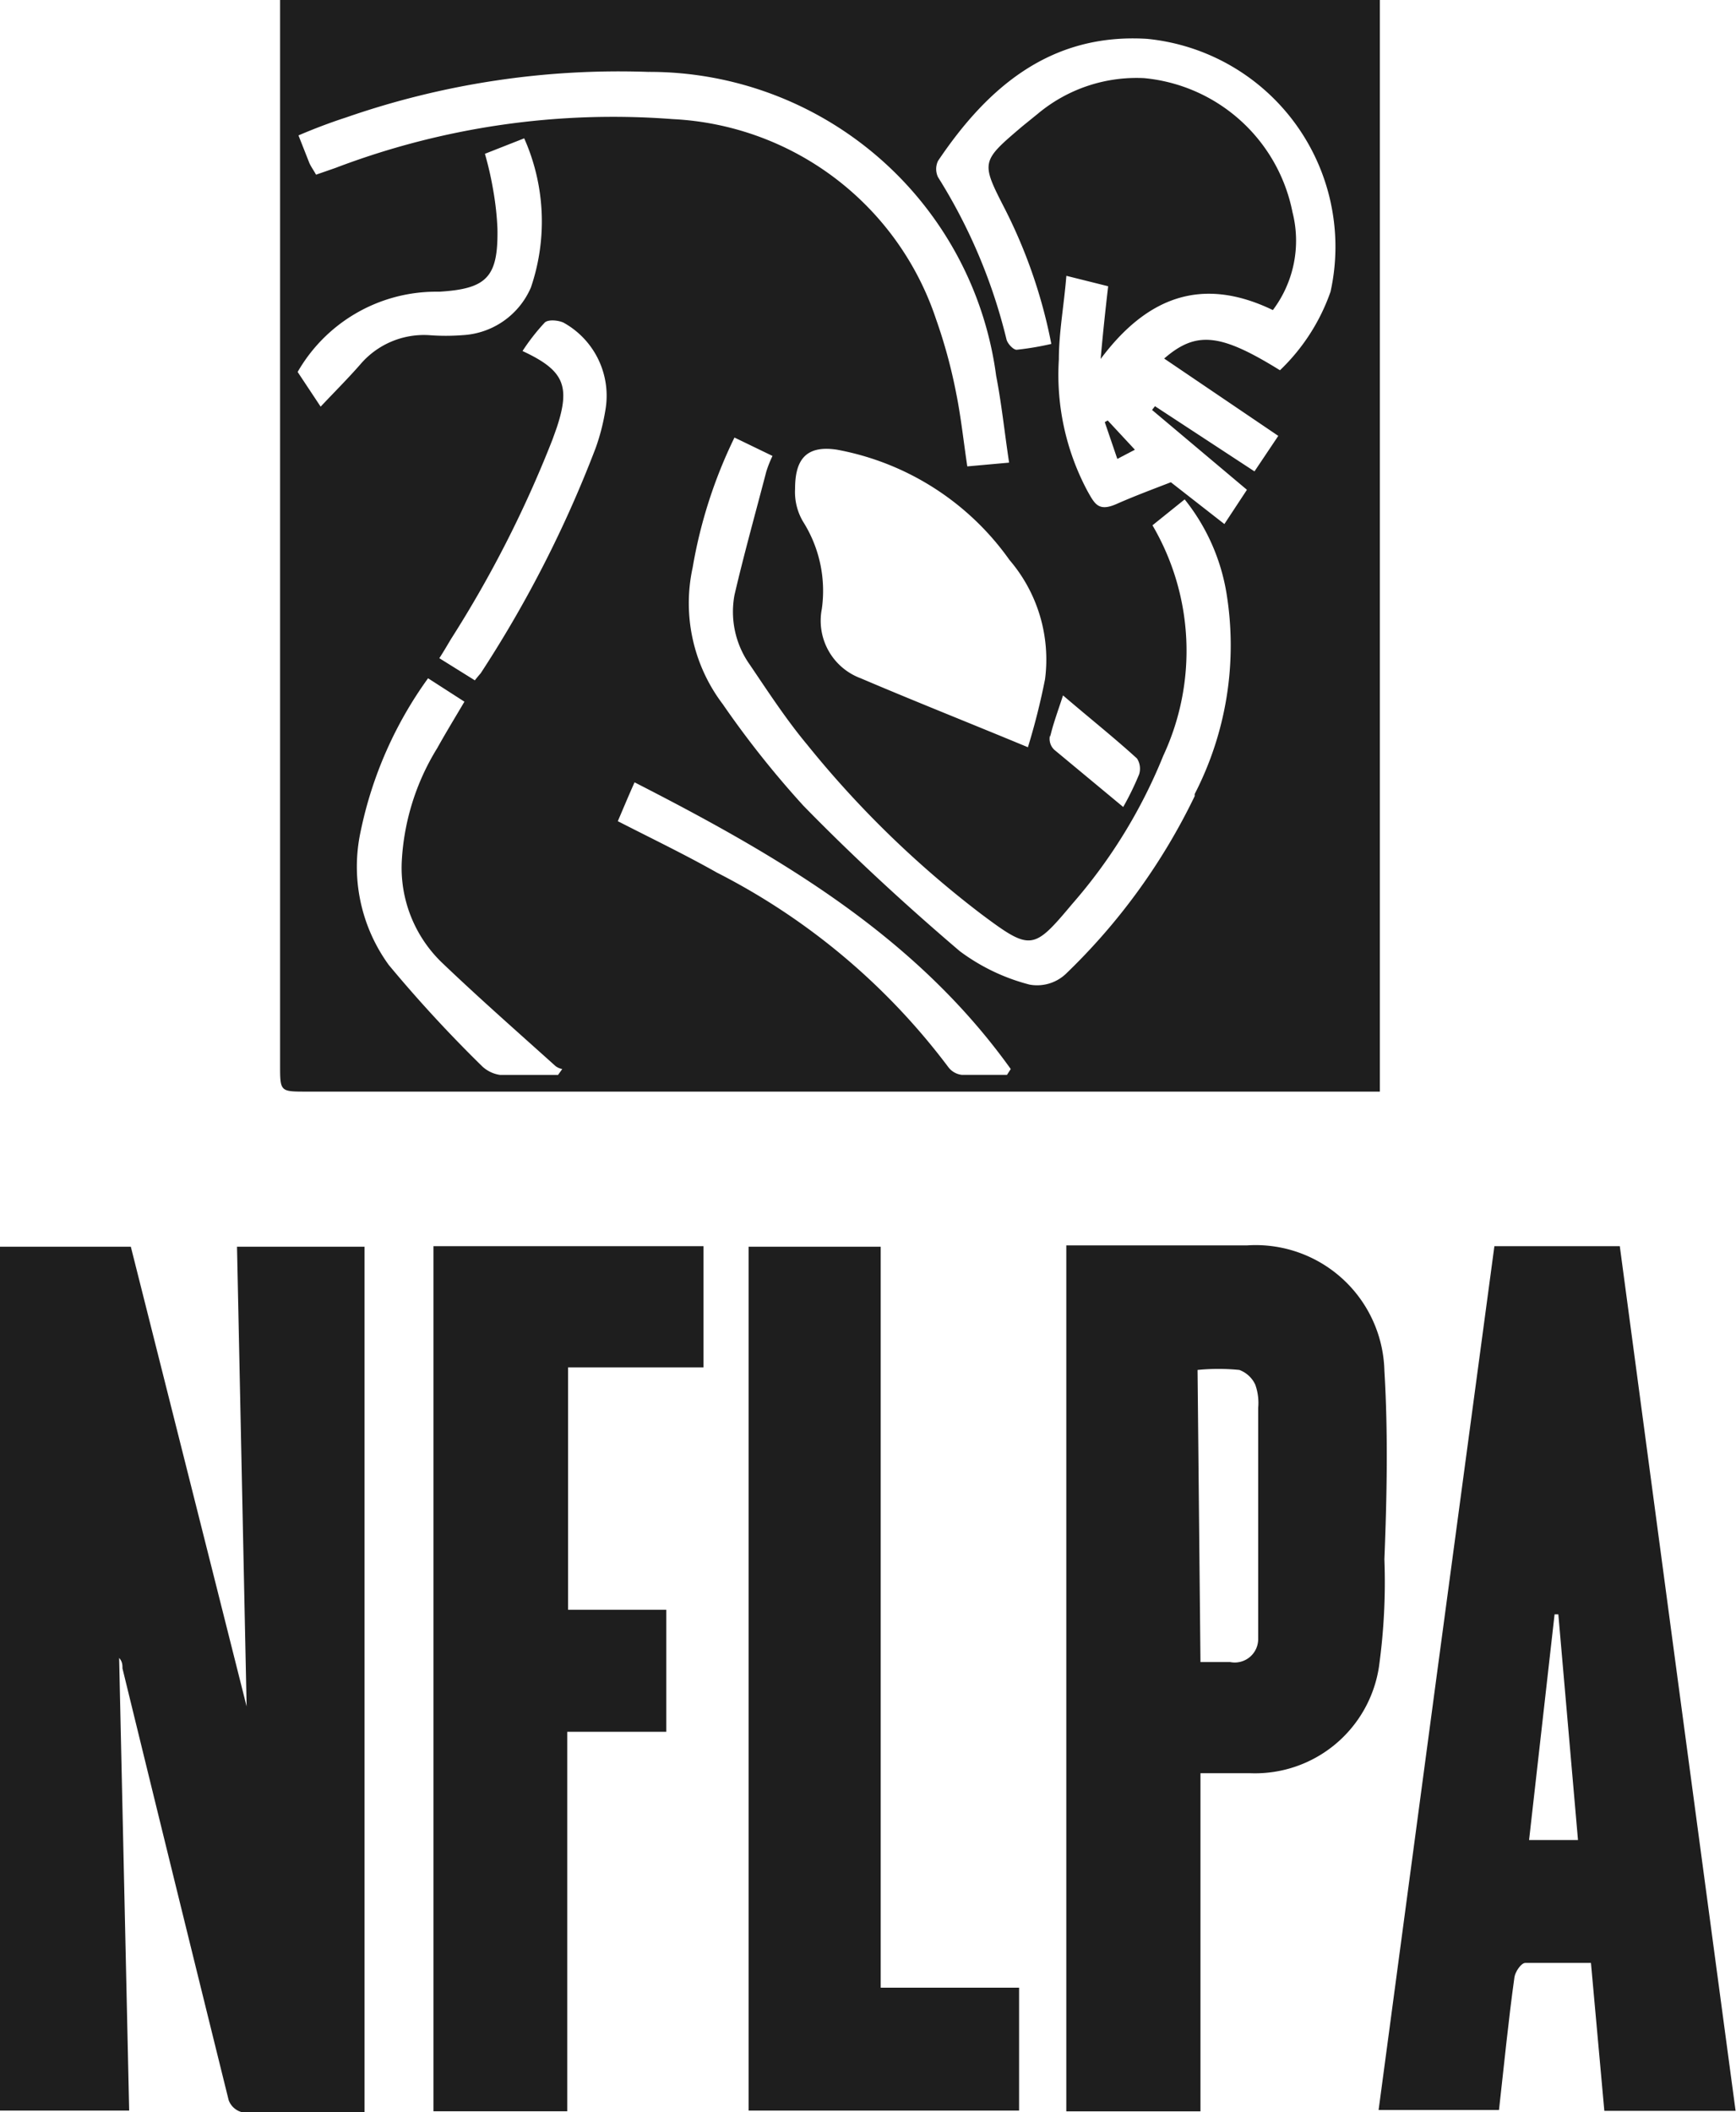
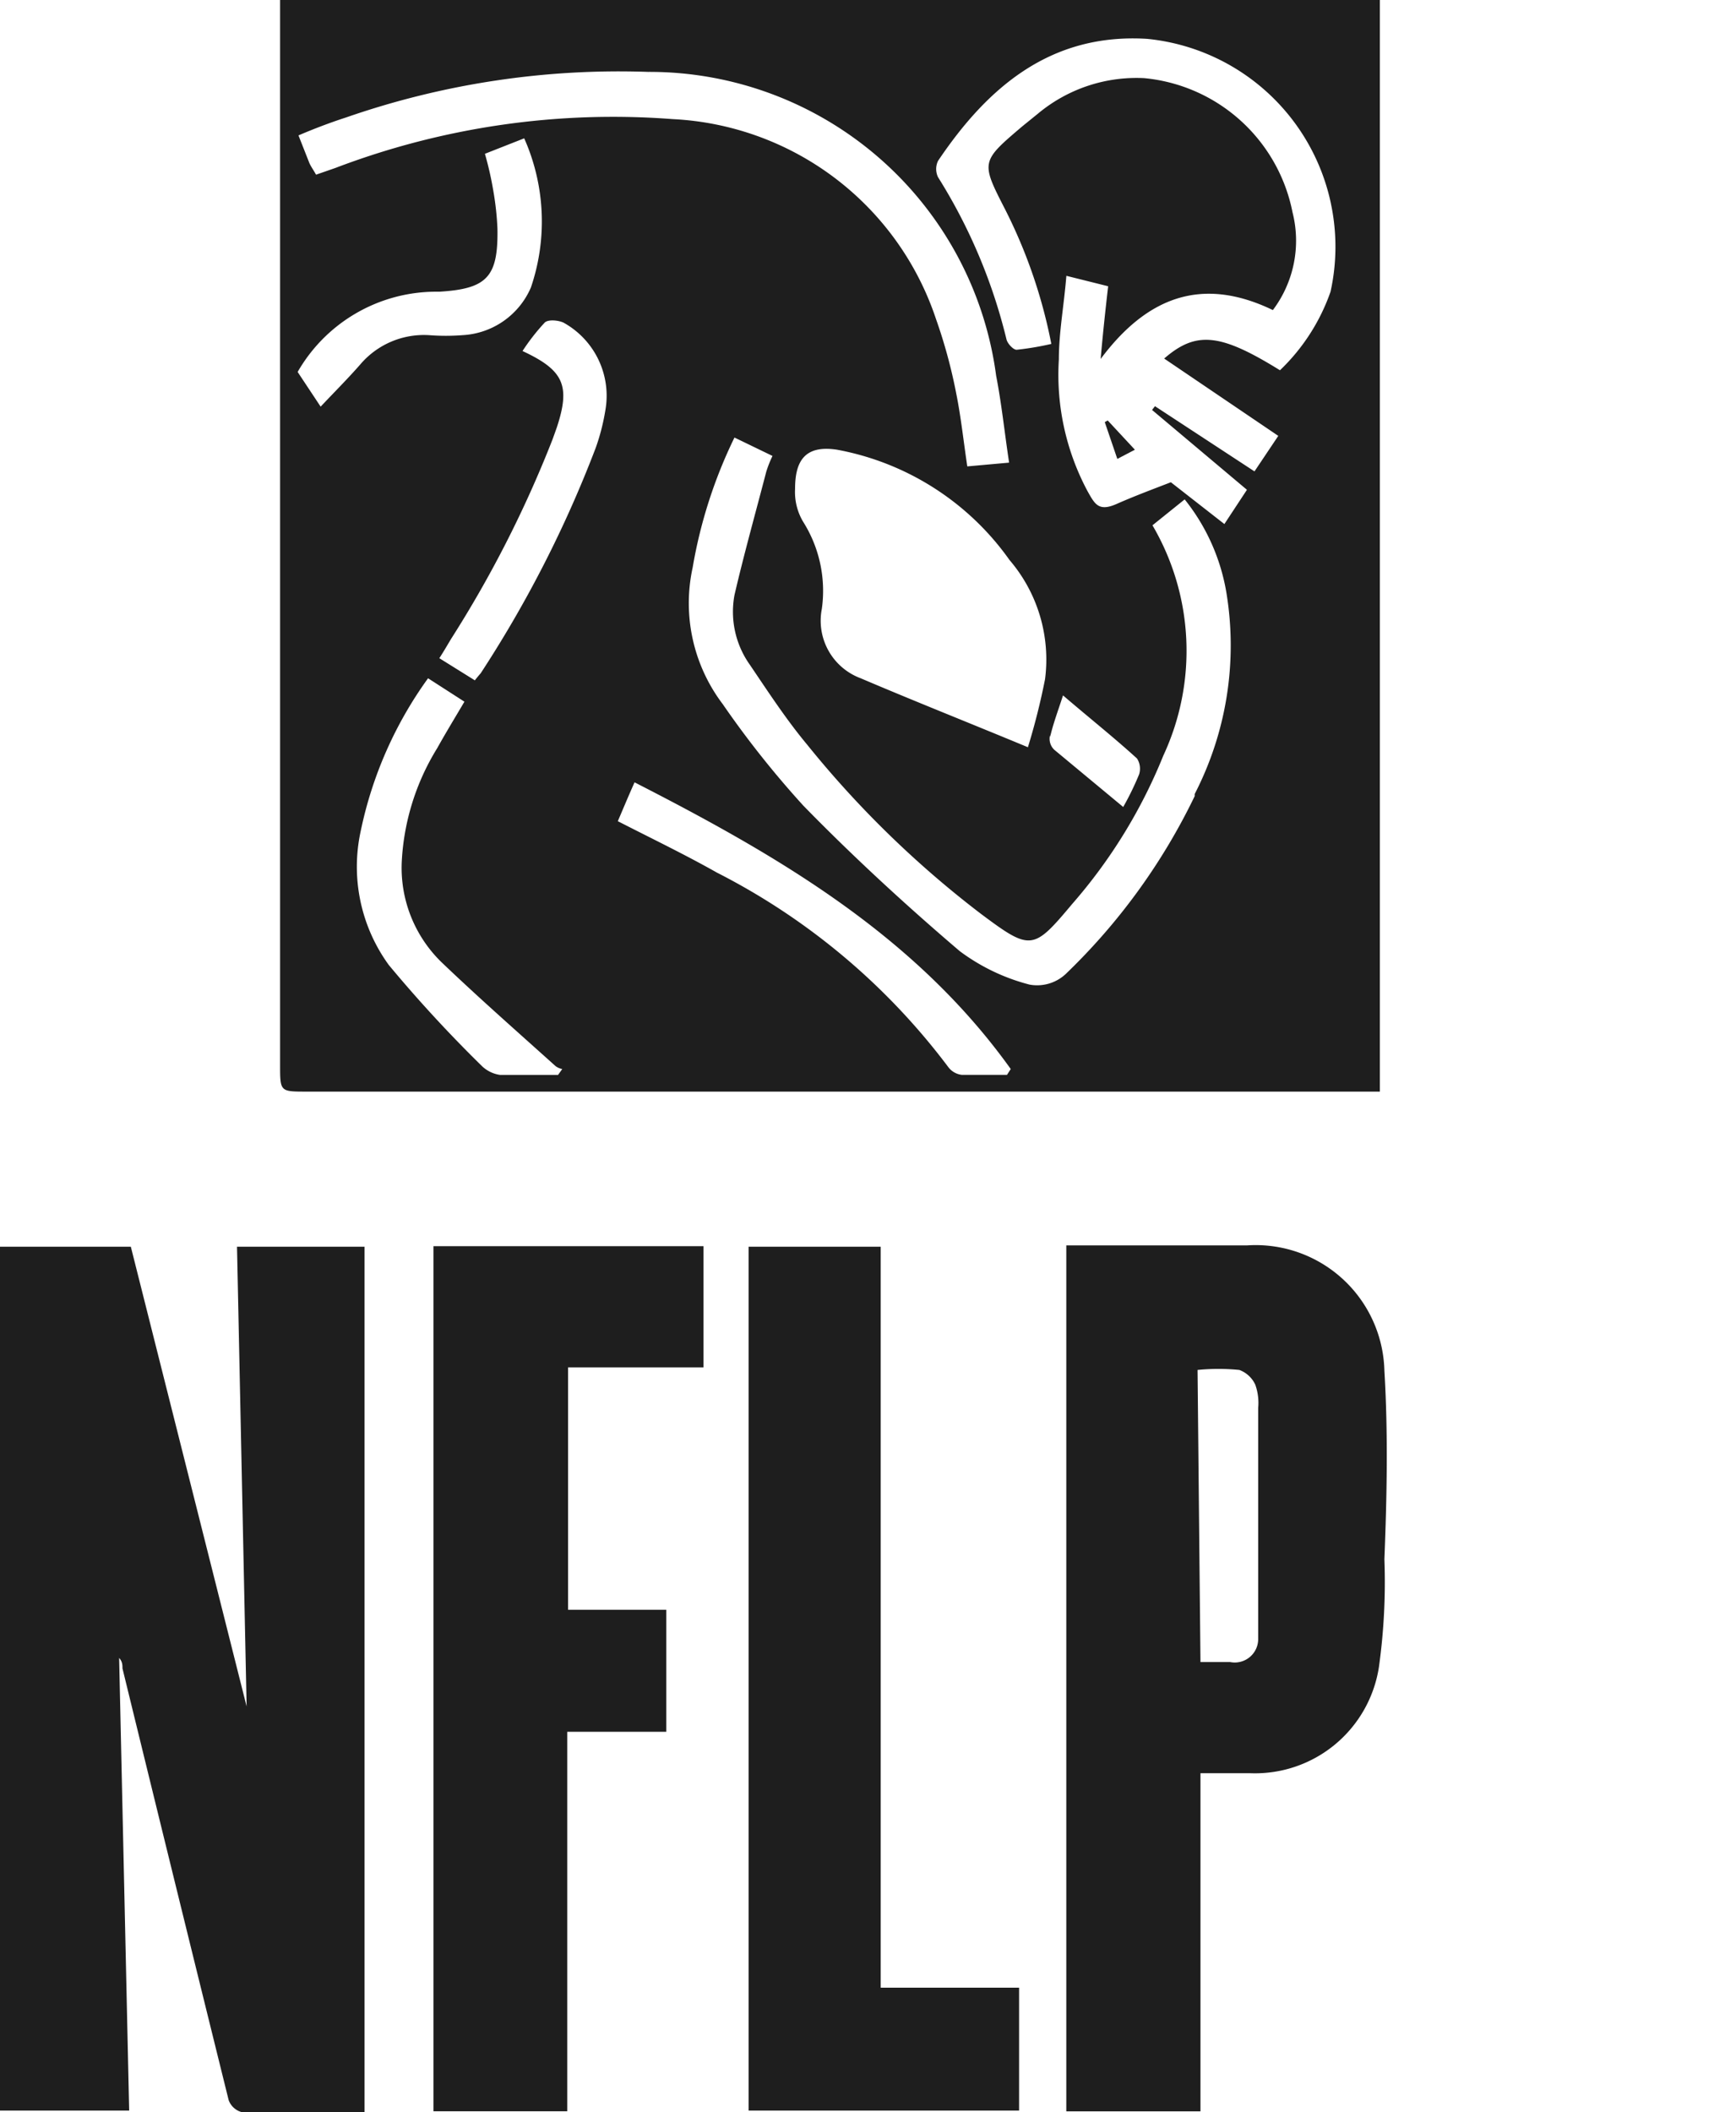
<svg xmlns="http://www.w3.org/2000/svg" width="97" height="118" viewBox="0 0 97 118">
  <g>
    <g>
      <g />
      <g>
        <path fill="#1e1e1e" d="M20.367 118.003h-6.843a1.076 1.076 0 0 1-.748-.677 7753.128 7753.128 0 0 1-5.933-24.118c0-.187 0-.374-.186-.584l.56 25.286H0V69.65h7.31l6.47 25.683-.537-25.683h7.124z" />
      </g>
      <g>
        <path fill="#1e1e1e" d="M67.077 117.954H59.58V69.577h10.09a7.196 7.196 0 0 1 7.684 7.004c.21 3.502.14 7.005 0 10.53a34.331 34.331 0 0 1-.303 6 7.003 7.003 0 0 1-7.17 5.954h-2.804zm0-25.1h1.659a1.309 1.309 0 0 0 1.565-1.33v-.817-12.048a3.01 3.01 0 0 0-.164-1.307 1.588 1.588 0 0 0-.887-.817 11.683 11.683 0 0 0-2.336 0z" />
      </g>
      <g>
-         <path fill="#1e1e1e" d="M90.507 69.62c2.149 16.094 4.305 32.197 6.47 48.307h-7.334l-.748-8.265h-3.667c-.233 0-.56.49-.607.793-.327 2.335-.584 4.927-.864 7.425H77.03c2.149-16.094 4.305-32.181 6.47-48.26zm-2.336 33.177L87.073 90.19h-.21l-1.425 12.607z" />
-       </g>
+         </g>
      <g>
        <path fill="#1e1e1e" d="M31.694 117.95H24.22V69.62h15.088v6.77h-7.567v13.543h5.489v6.817h-5.536z" />
      </g>
      <g>
        <path fill="#1e1e1e" d="M41.83 69.65h7.38v41.396h7.732v6.864H41.83z" />
      </g>
      <g>
        <path fill="#1e1e1e" d="M77.101 0v60.985h-59.98c-1.471 0-1.471 0-1.471-1.495V0zM16.678 7.565l.607 1.54c.093.21.234.398.374.654l1.074-.373a43.598 43.598 0 0 1 18.849-2.732 16.353 16.353 0 0 1 14.714 11.16c.488 1.378.87 2.79 1.145 4.226.257 1.284.397 2.615.607 4.016l2.336-.21c-.257-1.704-.42-3.292-.724-4.856a19.54 19.54 0 0 0-6.525-12.156 19.554 19.554 0 0 0-12.931-4.818c-5.73-.2-11.448.662-16.864 2.545-.934.303-1.845.653-2.662 1.004zM45.92 34.018a3.43 3.43 0 0 0 2.172 3.875c3.013 1.285 6.026 2.475 9.343 3.853.385-1.251.705-2.522.958-3.806a8.544 8.544 0 0 0-1.986-6.654 15.183 15.183 0 0 0-9.646-6.164c-1.845-.28-2.336.7-2.336 2.195-.034.637.12 1.27.444 1.821a7.236 7.236 0 0 1 1.051 4.88zm-28.004-11.3c.817-.864 1.518-1.565 2.195-2.335a4.671 4.671 0 0 1 3.877-1.658c.614.047 1.231.047 1.846 0a4.416 4.416 0 0 0 3.83-2.662c.93-2.726.796-5.703-.374-8.335l-2.195.864c.195.675.35 1.361.467 2.055.124.702.202 1.412.233 2.124.047 2.709-.584 3.362-3.246 3.526h-.304a8.925 8.925 0 0 0-7.614 4.483zm13.5 37.006a.912.912 0 0 1-.374-.164c-2.102-1.89-4.228-3.759-6.26-5.697a7.355 7.355 0 0 1-2.335-5.696 13.352 13.352 0 0 1 1.985-6.374c.467-.84.981-1.681 1.518-2.592l-2.032-1.308a22.294 22.294 0 0 0-3.76 8.522 9.336 9.336 0 0 0 1.565 7.495 74.88 74.88 0 0 0 5.232 5.674c.272.251.614.414.98.467h3.247zM33.82 22.95a4.668 4.668 0 0 0-2.335-4.926c-.304-.14-.864-.187-1.051 0a11.677 11.677 0 0 0-1.238 1.587c2.312 1.074 2.686 1.938 1.915 4.273l-.234.654a64.29 64.29 0 0 1-5.675 11.16c-.21.35-.397.677-.654 1.074l1.985 1.237c.14-.186.327-.397.327-.397a65.88 65.88 0 0 0 6.423-12.584c.242-.675.421-1.37.537-2.078zm22.656 36.773c-5.348-7.471-12.986-11.908-21.02-16.017-.374.84-.655 1.518-.935 2.171 1.915.981 3.76 1.868 5.536 2.872a37.368 37.368 0 0 1 12.94 10.88 1.098 1.098 0 0 0 .747.42h2.522zM66.754 44.36a18.113 18.113 0 0 0 1.775-11.23 11.322 11.322 0 0 0-2.335-5.23l-1.799 1.447a13.866 13.866 0 0 1 .607 12.865 29.16 29.16 0 0 1-5.091 8.288c-2.172 2.592-2.313 2.639-5.092.56a56.416 56.416 0 0 1-9.716-9.455c-1.168-1.401-2.173-2.942-3.2-4.46a5.112 5.112 0 0 1-.864-3.899c.513-2.218 1.167-4.552 1.775-6.887.094-.304.211-.601.35-.887l-2.125-1.028a26.82 26.82 0 0 0-2.336 7.261 9.336 9.336 0 0 0 1.682 7.635 53.395 53.395 0 0 0 4.507 5.674c2.78 2.848 5.723 5.556 8.736 8.125 1.166.87 2.49 1.505 3.9 1.868a2.337 2.337 0 0 0 2.01-.584 34.603 34.603 0 0 0 7.216-9.946zm-8.081-3.292a.84.84 0 0 0 .233.817l3.854 3.199c.334-.588.63-1.196.888-1.822a1.05 1.05 0 0 0-.117-.887c-1.308-1.19-2.663-2.264-4.134-3.525-.304.934-.56 1.61-.724 2.335zm15.7-29.664a11.672 11.672 0 0 0-10.281-9.234c-5.372-.327-8.9 2.685-11.679 6.818a1.05 1.05 0 0 0 0 .91 30.555 30.555 0 0 1 3.83 9.083c.07.233.374.56.561.56.652-.07 1.3-.18 1.939-.327a28.71 28.71 0 0 0-2.57-7.494c-1.377-2.685-1.377-2.685.958-4.67l.864-.7a8.597 8.597 0 0 1 5.933-1.985 9.345 9.345 0 0 1 8.292 7.495 6.443 6.443 0 0 1-1.098 5.463c-4.017-1.938-7.077-.677-9.623 2.732.117-1.331.257-2.662.42-4.063l-2.335-.583c-.14 1.704-.42 3.175-.42 4.67a13.794 13.794 0 0 0 1.611 7.377c.397.7.607 1.144 1.612.7 1.004-.443 2.008-.817 3.036-1.214l2.99 2.335 1.26-1.914-5.301-4.46.163-.21 5.56 3.642 1.33-1.984-6.376-4.32c1.799-1.564 3.153-1.4 6.47.654a11.16 11.16 0 0 0 2.826-4.39c.355-1.61.364-3.277.027-4.89z" />
      </g>
      <g>
        <path fill="#1e1e1e" d="M61.894 23.49l1.518 1.634-.981.514-.701-2.055z" />
      </g>
    </g>
  </g>
</svg>